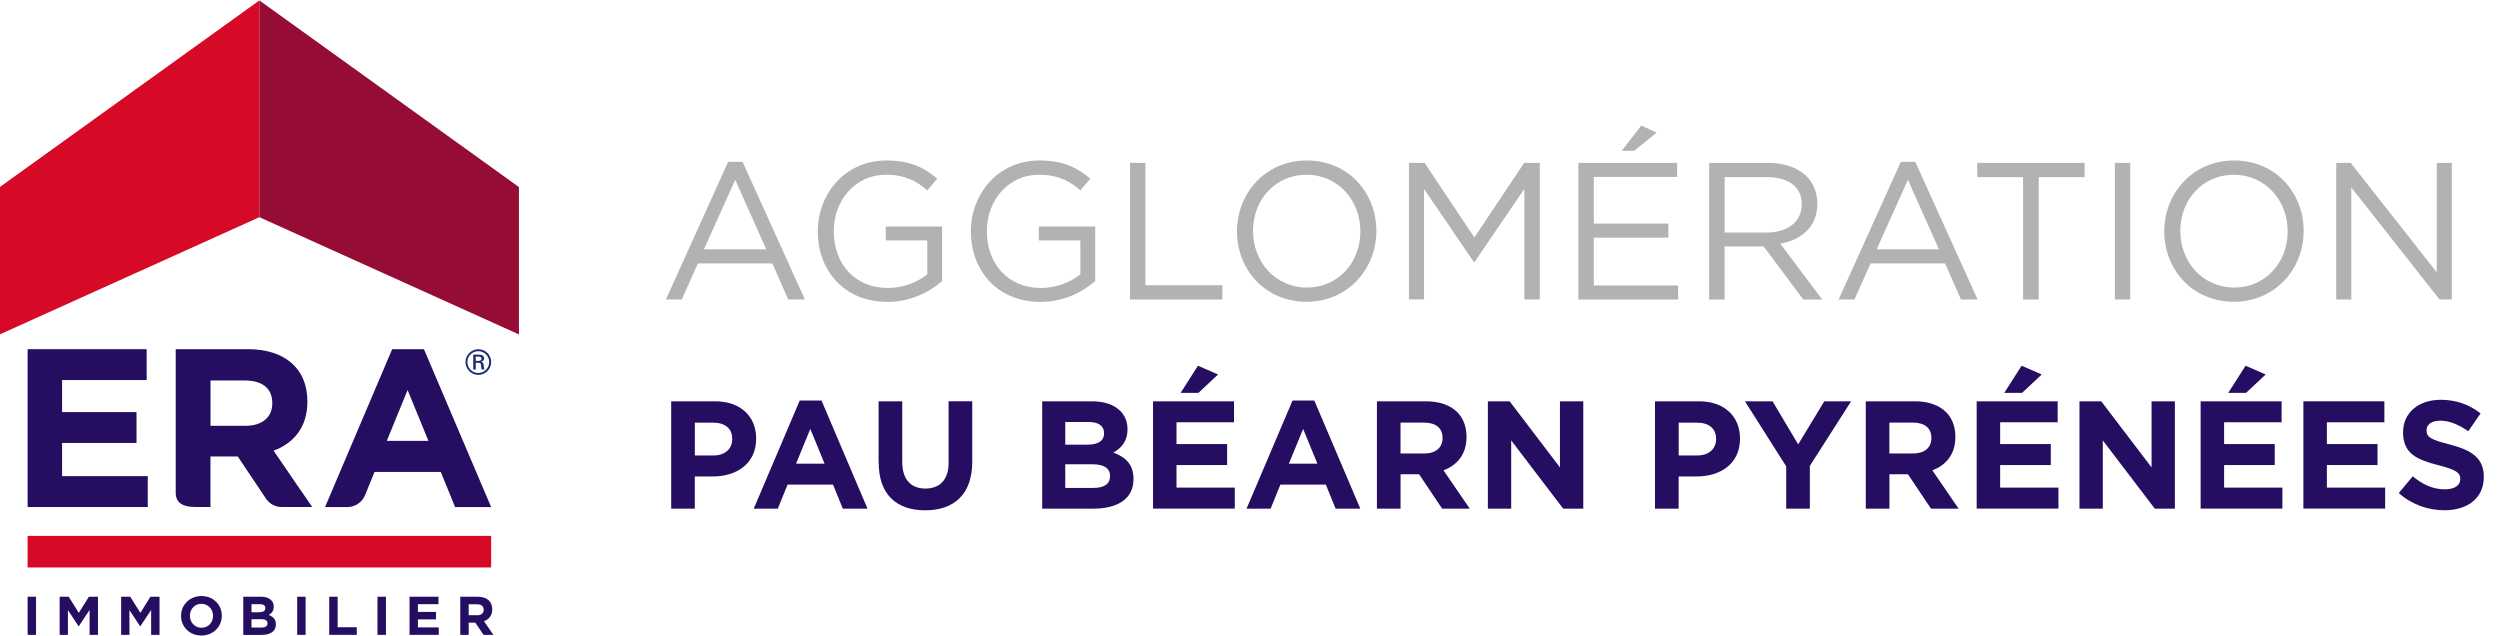
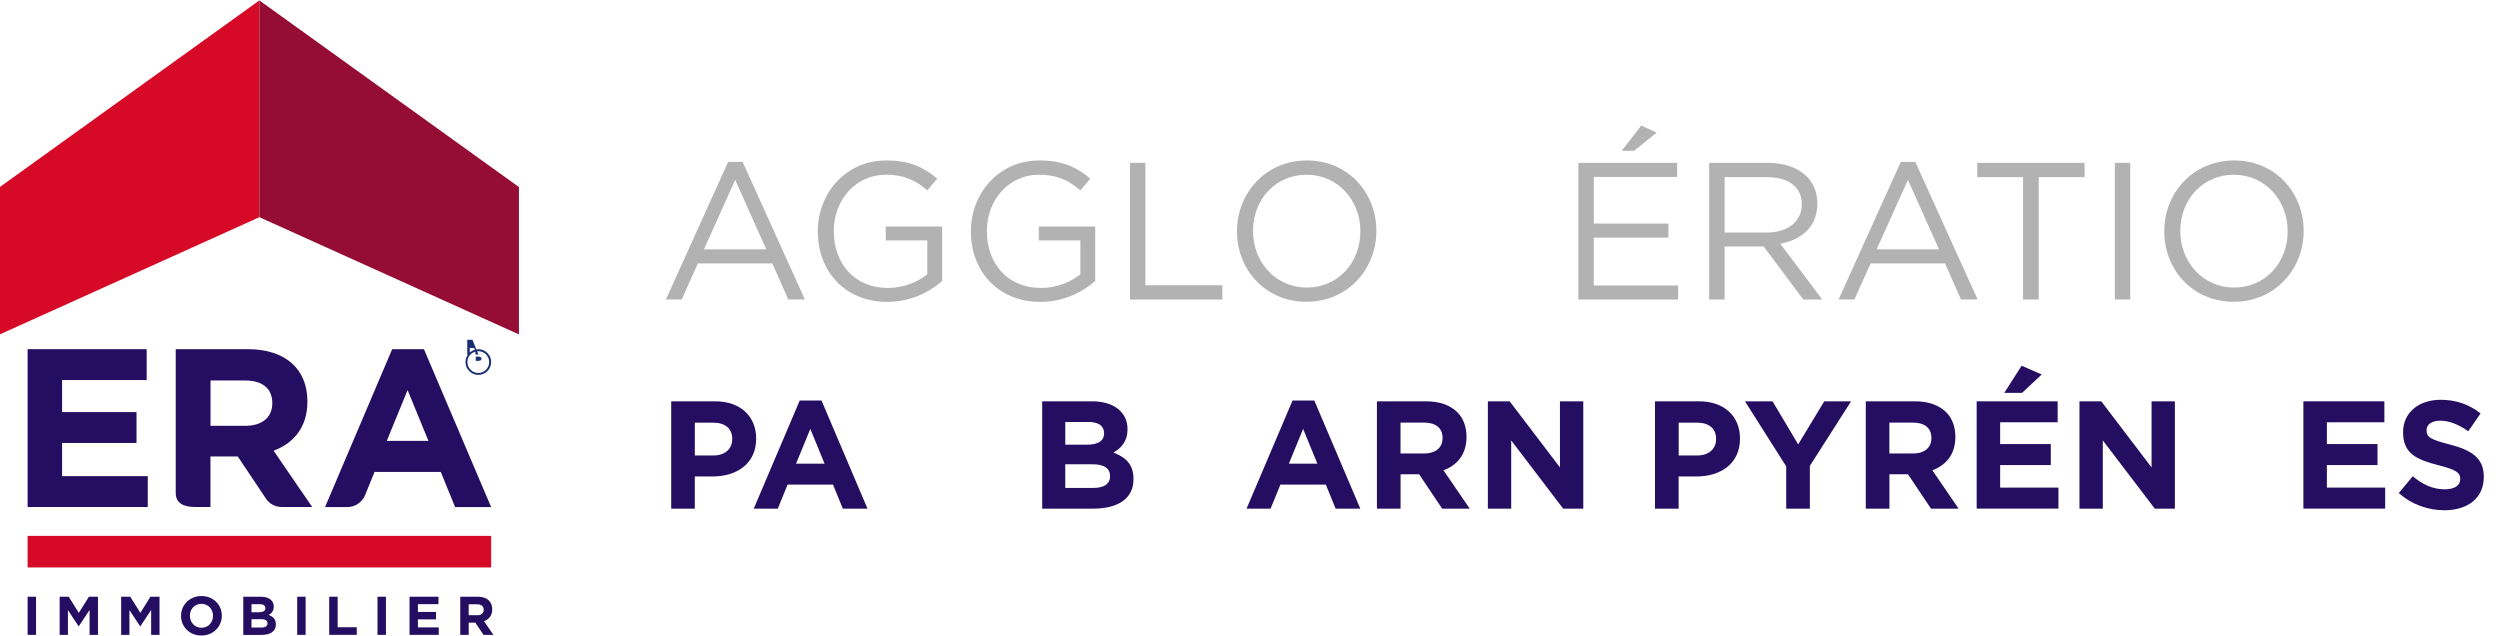
<svg xmlns="http://www.w3.org/2000/svg" id="PAU" viewBox="0 0 480 122.1">
  <defs>
    <style>
      .cls-1 {
        isolation: isolate;
      }

      .cls-2 {
        fill: #1a2e71;
      }

      .cls-2, .cls-3, .cls-4, .cls-5, .cls-6 {
        stroke-width: 0px;
      }

      .cls-3 {
        fill: #250e62;
      }

      .cls-4 {
        fill: #d60926;
      }

      .cls-5 {
        fill: #b2b2b2;
      }

      .cls-6 {
        fill: #950d34;
      }
    </style>
  </defs>
  <g id="Groupe_22" data-name="Groupe 22">
    <g id="agglomération" class="cls-1">
      <g class="cls-1">
        <path class="cls-5" d="m139.81,31.08h2.77l11.96,26.42h-3.19l-3.07-6.93h-14.28l-3.11,6.93h-3.04l11.95-26.42Zm7.31,16.79l-5.96-13.34-6,13.34h11.96Z" />
        <path class="cls-5" d="m157.02,44.46v-.08c0-7.2,5.28-13.57,13.15-13.57,4.42,0,7.16,1.27,9.78,3.49l-1.91,2.25c-2.02-1.76-4.27-3-7.98-3-5.81,0-9.97,4.91-9.97,10.76v.07c0,6.26,4.01,10.91,10.38,10.91,3,0,5.77-1.16,7.57-2.62v-6.52h-7.98v-2.66h10.83v10.46c-2.44,2.17-6.11,4.01-10.53,4.01-8.24,0-13.34-6-13.34-13.49Z" />
        <path class="cls-5" d="m186.41,44.46v-.08c0-7.2,5.28-13.57,13.15-13.57,4.42,0,7.16,1.27,9.78,3.49l-1.91,2.25c-2.02-1.76-4.27-3-7.98-3-5.81,0-9.97,4.91-9.97,10.76v.07c0,6.26,4.01,10.91,10.38,10.91,3,0,5.77-1.16,7.57-2.62v-6.52h-7.98v-2.66h10.83v10.46c-2.44,2.17-6.11,4.01-10.53,4.01-8.24,0-13.34-6-13.34-13.49Z" />
        <path class="cls-5" d="m216.96,31.27h2.96v23.5h14.77v2.74h-17.73v-26.23Z" />
        <path class="cls-5" d="m237.5,44.46v-.08c0-7.23,5.43-13.57,13.42-13.57s13.34,6.26,13.34,13.49v.07c0,7.23-5.43,13.57-13.42,13.57s-13.34-6.26-13.34-13.49Zm23.69,0v-.08c0-5.96-4.35-10.83-10.34-10.83s-10.27,4.8-10.27,10.76v.07c0,5.96,4.35,10.83,10.34,10.83s10.27-4.8,10.27-10.76Z" />
-         <path class="cls-5" d="m270.52,31.27h3l9.56,14.32,9.56-14.32h3v26.23h-2.96v-21.25l-9.56,14.05h-.15l-9.56-14.02v21.21h-2.89v-26.23Z" />
        <path class="cls-5" d="m303.05,31.27h18.96v2.7h-16v8.96h14.32v2.7h-14.32v9.18h16.19v2.7h-19.15v-26.23Zm12.07-7.16l2.96,1.35-4.31,3.49h-2.4l3.75-4.83Z" />
        <path class="cls-5" d="m328.17,31.27h11.28c3.22,0,5.81.97,7.46,2.62,1.27,1.27,2.02,3.11,2.02,5.17v.08c0,4.35-3,6.9-7.12,7.65l8.06,10.72h-3.64l-7.61-10.19h-7.5v10.19h-2.96v-26.23Zm11.02,13.38c3.94,0,6.75-2.02,6.75-5.4v-.07c0-3.22-2.47-5.17-6.71-5.17h-8.1v10.64h8.06Z" />
        <path class="cls-5" d="m364.97,31.08h2.77l11.96,26.42h-3.19l-3.07-6.93h-14.28l-3.11,6.93h-3.04l11.95-26.42Zm7.31,16.79l-5.96-13.34-6,13.34h11.95Z" />
        <path class="cls-5" d="m388.44,34.01h-8.81v-2.74h20.61v2.74h-8.81v23.5h-3v-23.5Z" />
        <path class="cls-5" d="m406.05,31.27h2.96v26.23h-2.96v-26.23Z" />
        <path class="cls-5" d="m415.54,44.46v-.08c0-7.23,5.43-13.57,13.42-13.57s13.34,6.26,13.34,13.49v.07c0,7.23-5.43,13.57-13.42,13.57s-13.34-6.26-13.34-13.49Zm23.69,0v-.08c0-5.96-4.35-10.83-10.34-10.83s-10.27,4.8-10.27,10.76v.07c0,5.96,4.35,10.83,10.34,10.83s10.27-4.8,10.27-10.76Z" />
-         <path class="cls-5" d="m448.56,31.27h2.77l16.53,21.02v-21.02h2.89v26.23h-2.36l-16.94-21.51v21.51h-2.89v-26.23Z" />
      </g>
    </g>
    <g id="Pau_Béarn_Pyrénées" data-name="Pau Béarn Pyrénées" class="cls-1">
      <g class="cls-1">
        <path class="cls-3" d="m128.87,77.05h8.42c4.92,0,7.89,2.92,7.89,7.13v.06c0,4.77-3.71,7.24-8.33,7.24h-3.45v6.18h-4.53v-20.61Zm8.13,10.4c2.27,0,3.59-1.35,3.59-3.12v-.06c0-2.03-1.41-3.12-3.68-3.12h-3.5v6.3h3.59Z" />
        <path class="cls-3" d="m153.55,76.9h4.18l8.83,20.76h-4.74l-1.88-4.62h-8.72l-1.88,4.62h-4.62l8.83-20.76Zm4.77,12.13l-2.74-6.68-2.74,6.68h5.48Z" />
-         <path class="cls-3" d="m168.69,88.83v-11.78h4.54v11.66c0,3.36,1.68,5.09,4.45,5.09s4.45-1.68,4.45-4.95v-11.81h4.54v11.63c0,6.24-3.5,9.31-9.04,9.31s-8.92-3.09-8.92-9.16Z" />
        <path class="cls-3" d="m200.11,77.05h9.57c2.36,0,4.21.65,5.39,1.83.94.94,1.41,2.09,1.41,3.5v.06c0,2.33-1.24,3.62-2.71,4.45,2.39.91,3.86,2.3,3.86,5.06v.06c0,3.77-3.06,5.65-7.72,5.65h-9.81v-20.61Zm8.6,8.33c2,0,3.27-.65,3.27-2.18v-.06c0-1.35-1.06-2.12-2.97-2.12h-4.48v4.36h4.18Zm1.21,8.3c2,0,3.21-.71,3.21-2.24v-.06c0-1.38-1.03-2.24-3.36-2.24h-5.24v4.54h5.39Z" />
-         <path class="cls-3" d="m221.38,77.05h15.55v4.03h-11.04v4.18h9.72v4.03h-9.72v4.33h11.19v4.03h-15.7v-20.61Zm8.63-6.83l3.86,1.68-3.77,3.53h-3.42l3.33-5.21Z" />
        <path class="cls-3" d="m248.17,76.9h4.18l8.83,20.76h-4.74l-1.88-4.62h-8.72l-1.88,4.62h-4.62l8.83-20.76Zm4.77,12.13l-2.74-6.68-2.74,6.68h5.48Z" />
        <path class="cls-3" d="m264.37,77.05h9.42c2.62,0,4.65.74,6.01,2.09,1.15,1.15,1.77,2.77,1.77,4.71v.06c0,3.33-1.8,5.42-4.42,6.39l5.04,7.36h-5.3l-4.42-6.6h-3.56v6.6h-4.54v-20.61Zm9.13,10.01c2.21,0,3.47-1.18,3.47-2.92v-.06c0-1.94-1.35-2.94-3.56-2.94h-4.51v5.92h4.59Z" />
        <path class="cls-3" d="m285.67,77.05h4.18l9.66,12.69v-12.69h4.48v20.61h-3.86l-9.98-13.1v13.1h-4.48v-20.61Z" />
        <path class="cls-3" d="m317.77,77.05h8.42c4.92,0,7.89,2.92,7.89,7.13v.06c0,4.77-3.71,7.24-8.33,7.24h-3.45v6.18h-4.54v-20.61Zm8.13,10.4c2.27,0,3.59-1.35,3.59-3.12v-.06c0-2.03-1.41-3.12-3.68-3.12h-3.5v6.3h3.59Z" />
        <path class="cls-3" d="m342.95,89.54l-7.92-12.49h5.3l4.92,8.27,5.01-8.27h5.15l-7.92,12.4v8.22h-4.54v-8.13Z" />
        <path class="cls-3" d="m358.23,77.05h9.42c2.62,0,4.65.74,6.01,2.09,1.15,1.15,1.77,2.77,1.77,4.71v.06c0,3.33-1.8,5.42-4.42,6.39l5.04,7.36h-5.3l-4.42-6.6h-3.56v6.6h-4.54v-20.61Zm9.13,10.01c2.21,0,3.47-1.18,3.47-2.92v-.06c0-1.94-1.35-2.94-3.56-2.94h-4.51v5.92h4.59Z" />
        <path class="cls-3" d="m379.52,77.05h15.55v4.03h-11.04v4.18h9.72v4.03h-9.72v4.33h11.19v4.03h-15.7v-20.61Zm8.63-6.83l3.86,1.68-3.77,3.53h-3.42l3.33-5.21Z" />
        <path class="cls-3" d="m399.26,77.05h4.18l9.66,12.69v-12.69h4.48v20.61h-3.86l-9.98-13.1v13.1h-4.48v-20.61Z" />
-         <path class="cls-3" d="m422.52,77.05h15.55v4.03h-11.04v4.18h9.72v4.03h-9.72v4.33h11.19v4.03h-15.7v-20.61Zm8.63-6.83l3.86,1.68-3.77,3.53h-3.42l3.33-5.21Z" />
        <path class="cls-3" d="m442.25,77.05h15.55v4.03h-11.04v4.18h9.72v4.03h-9.72v4.33h11.19v4.03h-15.7v-20.61Z" />
        <path class="cls-3" d="m460.57,94.66l2.68-3.21c1.85,1.53,3.8,2.5,6.15,2.5,1.85,0,2.97-.74,2.97-1.94v-.06c0-1.15-.71-1.74-4.15-2.62-4.15-1.06-6.83-2.21-6.83-6.3v-.06c0-3.74,3-6.21,7.22-6.21,3,0,5.56.94,7.66,2.62l-2.36,3.42c-1.83-1.27-3.62-2.03-5.36-2.03s-2.65.79-2.65,1.8v.06c0,1.35.88,1.8,4.45,2.71,4.18,1.09,6.54,2.59,6.54,6.18v.06c0,4.09-3.12,6.39-7.57,6.39-3.12,0-6.27-1.09-8.75-3.3Z" />
      </g>
    </g>
  </g>
  <g>
    <polyline class="cls-3" points="5.3 97.35 5.3 67.04 28.16 67.04 28.16 72.97 11.92 72.97 11.92 79.12 26.21 79.12 26.21 85.05 11.92 85.05 11.92 91.42 28.37 91.42 28.37 97.35 5.3 97.35" />
    <path class="cls-3" d="m57.67,94.04l-2.58-3.77-2.56-3.74c3.86-1.43,6.49-4.5,6.49-9.4v-.09c0-6.23-4.28-10-11.43-10h-13.85v27.61c0,2.04,1.65,2.69,3.69,2.69h2.98v-9.7h5.24l5.37,8.03.1.14c.65.93,1.73,1.53,2.95,1.53h5.87l-2.26-3.31m-5.4-16.56c0,2.55-1.86,4.28-5.11,4.28h-6.75v-8.7h6.62c3.25,0,5.24,1.47,5.24,4.33v.09Z" />
    <path class="cls-3" d="m81.4,67.04h-6.1l-9.83,23.11-2.15,5.07-.91,2.14h4.26c1.53,0,2.85-.93,3.41-2.26h0s1.83-4.49,1.83-4.49h12.72l2.75,6.75h6.92l-12.9-30.31m-7.14,17.6l4-9.76,4,9.76h-8Z" />
    <rect class="cls-4" x="5.3" y="102.89" width="89" height="6.06" />
    <polyline class="cls-4" points="-.05 64.21 49.8 41.7 49.8 .08 -.05 35.92 -.05 64.21" />
    <polyline class="cls-6" points="99.64 64.21 49.8 41.7 49.8 .08 99.64 35.92 99.64 64.21" />
    <rect class="cls-3" x="5.3" y="114.57" width="1.62" height="7.32" />
    <polyline class="cls-3" points="11.45 114.57 13.19 114.57 15.13 117.67 17.07 114.57 18.81 114.57 18.81 121.89 17.2 121.89 17.2 117.11 15.13 120.24 15.09 120.24 13.04 117.14 13.04 121.89 11.45 121.89 11.45 114.57" />
    <polyline class="cls-3" points="23.26 114.57 25.01 114.57 26.95 117.67 28.88 114.57 30.63 114.57 30.63 121.89 29.02 121.89 29.02 117.11 26.95 120.24 26.9 120.24 24.85 117.14 24.85 121.89 23.26 121.89 23.26 114.57" />
    <path class="cls-3" d="m34.76,118.25v-.02c0-2.08,1.65-3.79,3.93-3.79s3.9,1.69,3.9,3.77v.02c0,2.08-1.65,3.79-3.93,3.79s-3.9-1.69-3.9-3.77m6.14,0v-.02c0-1.26-.93-2.3-2.23-2.3s-2.21,1.03-2.21,2.28v.02c0,1.26.93,2.3,2.23,2.3s2.21-1.03,2.21-2.28Z" />
    <path class="cls-3" d="m46.71,114.57h3.42c.84,0,1.5.23,1.93.65.34.34.5.74.5,1.25v.02c0,.83-.44,1.29-.97,1.58.85.32,1.38.82,1.38,1.8v.02c0,1.34-1.09,2.01-2.76,2.01h-3.5v-7.32m3.07,2.96c.72,0,1.17-.23,1.17-.77v-.02c0-.48-.38-.75-1.06-.75h-1.6v1.55h1.49Zm.43,2.95c.71,0,1.15-.25,1.15-.8v-.02c0-.49-.37-.79-1.2-.79h-1.87v1.61h1.93Z" />
    <rect class="cls-3" x="57.06" y="114.57" width="1.62" height="7.32" />
    <polyline class="cls-3" points="63.21 114.57 64.83 114.57 64.83 120.43 68.5 120.43 68.5 121.89 63.21 121.89 63.21 114.57" />
    <rect class="cls-3" x="72.48" y="114.57" width="1.62" height="7.32" />
    <polyline class="cls-3" points="78.63 114.57 84.19 114.57 84.19 116 80.24 116 80.24 117.49 83.71 117.49 83.71 118.92 80.24 118.92 80.24 120.46 84.24 120.46 84.24 121.89 78.63 121.89 78.63 114.57" />
    <path class="cls-3" d="m88.36,114.57h3.37c.94,0,1.66.26,2.15.74.41.41.63.99.63,1.67v.02c0,1.18-.64,1.93-1.58,2.27l1.8,2.62h-1.89l-1.58-2.34h-1.27v2.34h-1.62v-7.32m3.26,3.56c.79,0,1.24-.42,1.24-1.04v-.02c0-.69-.48-1.05-1.27-1.05h-1.61v2.1h1.64Z" />
-     <path class="cls-2" d="m90.23,68.17c-.32.38-.49.85-.49,1.35,0,1.15.93,2.09,2.09,2.09s2.09-.94,2.09-2.09-.94-2.09-2.06-2.09c-.66,0-1.22.26-1.63.75m1.55,1.11c.46,0,.66-.13.66-.42,0-.15-.08-.28-.21-.33-.11-.06-.19-.07-.44-.07h-.45v.82h.44Zm.08-1.2c.39,0,.57.04.76.14.2.11.33.34.33.57,0,.33-.16.52-.55.65.22.08.31.15.37.28.04.08.06.17.08.28,0,.03.02.15.03.3.04.39.07.48.13.63h-.53c-.06-.23-.09-.46-.11-.69-.04-.53-.1-.59-.59-.59h-.43v1.28h-.49v-2.85h1.01Zm2.44,1.43c0,1.36-1.1,2.46-2.46,2.46s-2.47-1.11-2.47-2.46,1.11-2.47,2.51-2.47c1.32,0,2.43,1.12,2.43,2.47Z" />
+     <path class="cls-2" d="m90.23,68.17c-.32.38-.49.85-.49,1.35,0,1.15.93,2.09,2.09,2.09s2.09-.94,2.09-2.09-.94-2.09-2.06-2.09c-.66,0-1.22.26-1.63.75m1.55,1.11c.46,0,.66-.13.66-.42,0-.15-.08-.28-.21-.33-.11-.06-.19-.07-.44-.07h-.45v.82h.44Zm.08-1.2h-.53c-.06-.23-.09-.46-.11-.69-.04-.53-.1-.59-.59-.59h-.43v1.28h-.49v-2.85h1.01Zm2.44,1.43c0,1.36-1.1,2.46-2.46,2.46s-2.47-1.11-2.47-2.46,1.11-2.47,2.51-2.47c1.32,0,2.43,1.12,2.43,2.47Z" />
  </g>
</svg>